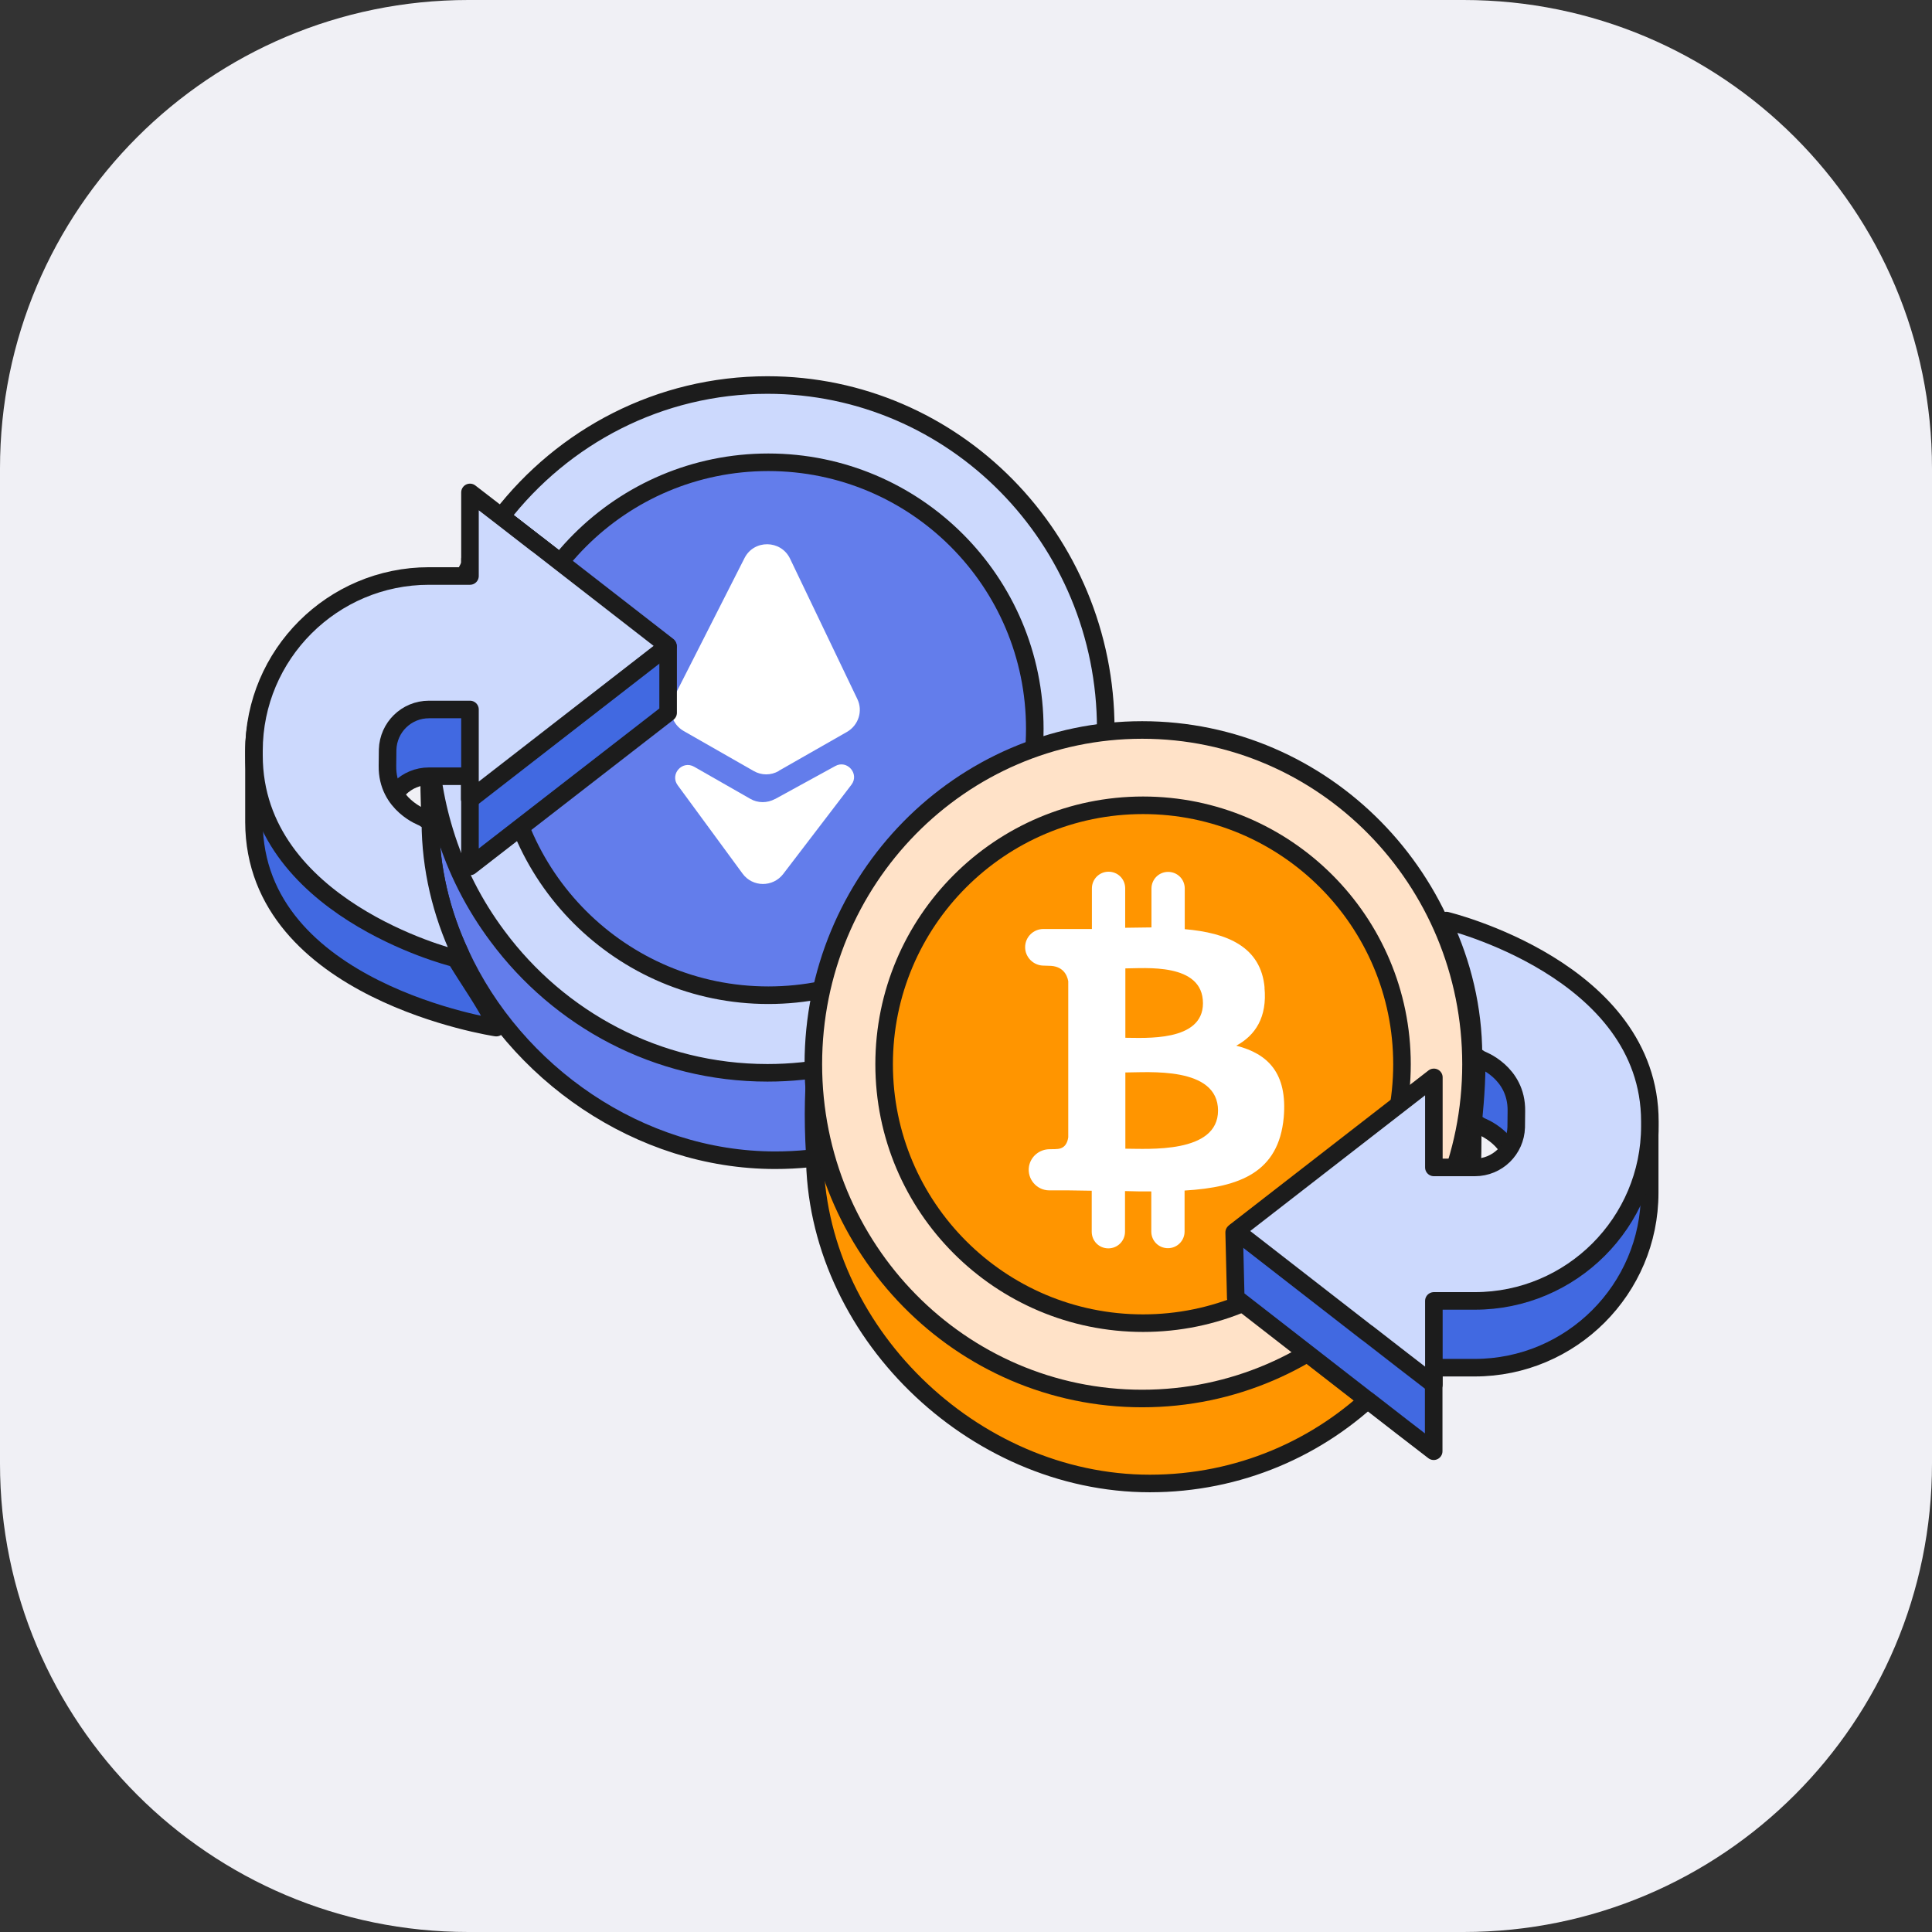
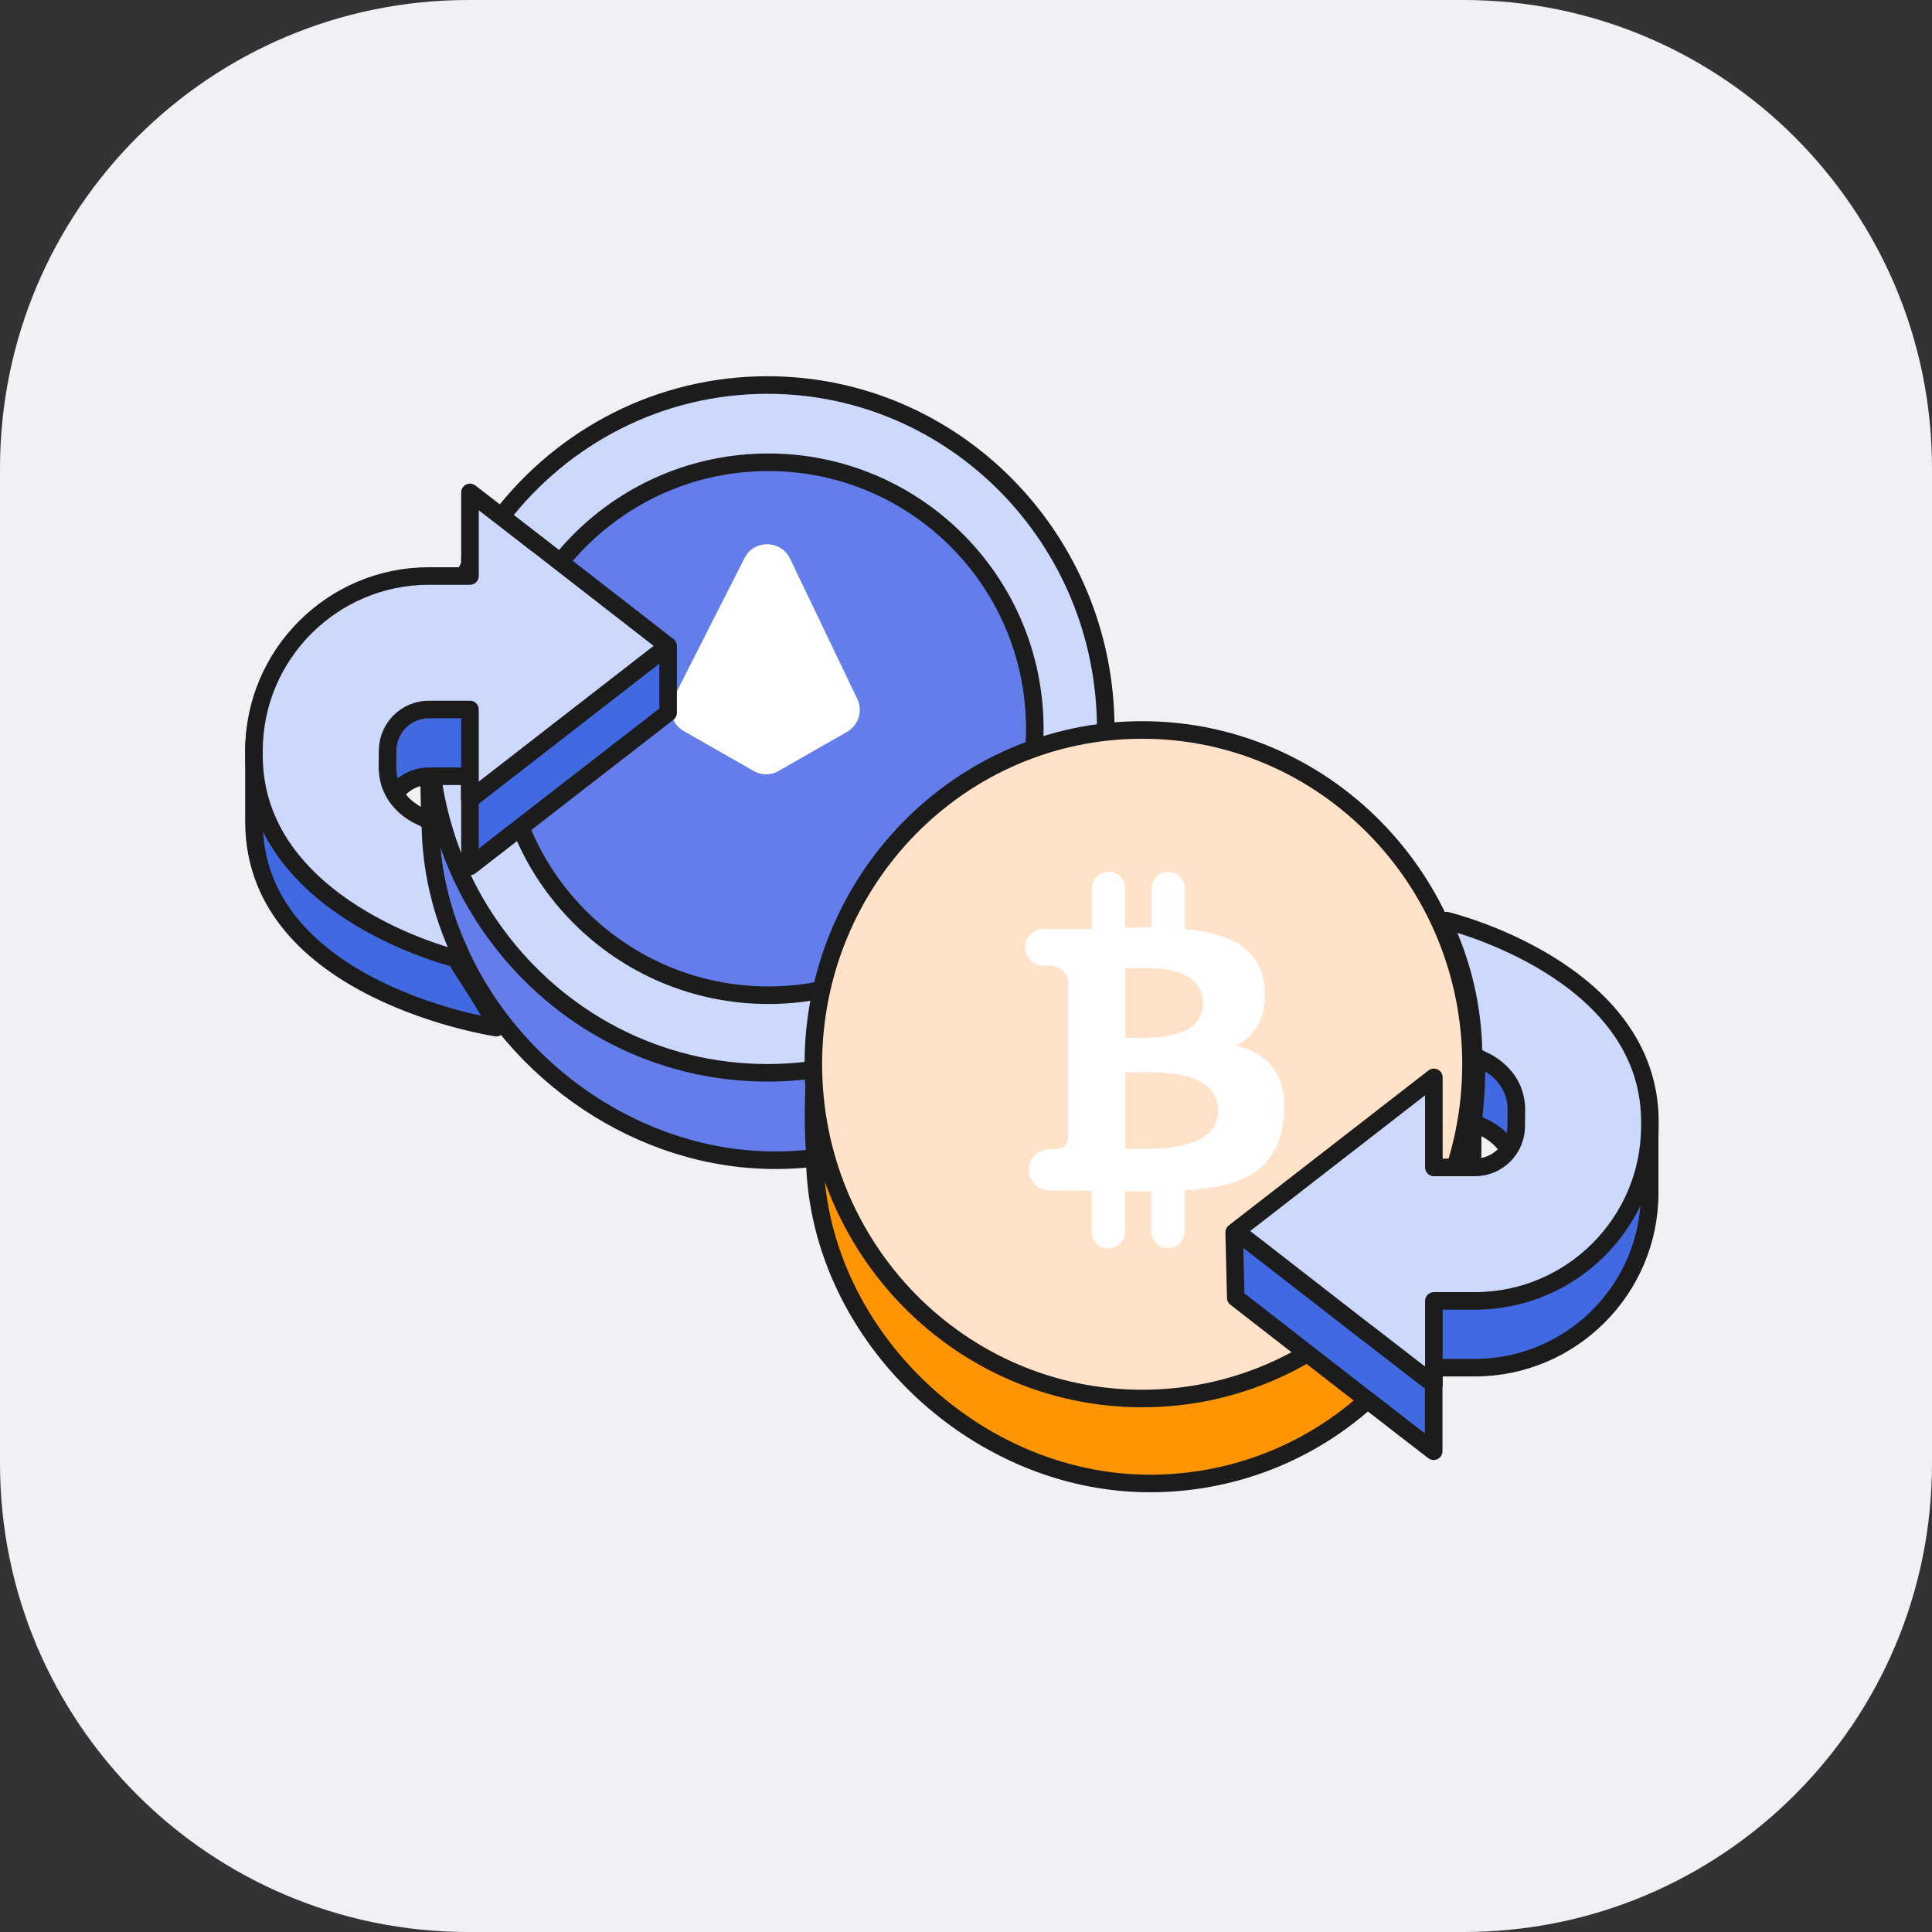
<svg xmlns="http://www.w3.org/2000/svg" width="66" height="66" viewBox="0 0 66 66" fill="none">
  <rect x="0" y="0" width="66" height="66" fill="#333333" stroke="none" />
  <path d="M0 16C0 7.163 7.163 0 16 0H50C58.837 0 66 7.163 66 16V50C66 58.837 58.837 66 50 66H16C7.163 66 0 58.837 0 50V16Z" fill="#F0F0F5" />
  <path d="M37.816 28.462C37.816 34.632 32.741 39.635 26.481 39.635C21.837 39.635 17.593 36.649 15.726 32.579C15.074 31.185 14.709 29.665 14.703 28.091V28.049C14.619 26.588 14.667 25.326 14.828 24.236H16.055V27.313L22.818 22.064L18.335 18.581C20.544 17.366 23.5 17.288 26.481 17.288C32.741 17.288 38.163 17.833 37.816 28.462Z" fill="#637DEB" stroke="#1C1C1C" stroke-width="0.6" stroke-linejoin="round" />
  <path d="M16.055 27.313V24.237H14.828C15.265 21.262 16.558 19.557 18.329 18.581H18.335L22.818 22.064L16.055 27.313Z" fill="#50C0FF" stroke="#1C1C1C" stroke-width="0.6" stroke-linejoin="round" />
  <path d="M37.774 24.901C37.774 31.388 32.597 36.649 26.217 36.649C22.447 36.649 19.101 34.818 16.995 31.981C16.199 30.916 15.582 29.713 15.187 28.414C14.846 27.301 14.661 26.122 14.661 24.901C14.661 24.68 14.667 24.458 14.685 24.237H16.055V27.313L22.818 22.064L17.126 17.647C19.239 14.912 22.525 13.153 26.217 13.153C32.597 13.153 37.774 18.413 37.774 24.901Z" fill="#CCD9FD" stroke="#1C1C1C" stroke-width="0.6" stroke-linejoin="round" />
  <path d="M16.055 27.313V24.237H14.685C14.768 22.603 15.187 21.065 15.864 19.676C15.923 19.551 15.989 19.425 16.055 19.299C16.366 18.719 16.725 18.168 17.126 17.648L22.818 22.064L16.055 27.313Z" fill="#CCD9FD" stroke="#1C1C1C" stroke-width="0.6" stroke-linejoin="round" />
  <path d="M26.247 33.998C31.274 33.998 35.35 29.922 35.35 24.895C35.35 19.868 31.274 15.792 26.247 15.792C21.22 15.792 17.144 19.868 17.144 24.895C17.144 29.922 21.22 33.998 26.247 33.998Z" fill="#637DEB" stroke="#1C1C1C" stroke-width="0.6" stroke-linejoin="round" />
  <path d="M26.606 26.337C26.337 26.493 26.014 26.493 25.744 26.337L23.357 24.973C22.956 24.745 22.806 24.243 23.015 23.83L25.433 19.066C25.756 18.425 26.678 18.438 26.989 19.084L29.287 23.878C29.485 24.285 29.329 24.775 28.934 25.003L26.606 26.331V26.337Z" fill="white" />
-   <path d="M26.474 27.295C26.211 27.439 25.888 27.439 25.631 27.289L23.715 26.194C23.308 25.96 22.872 26.451 23.153 26.828L25.367 29.844C25.708 30.311 26.402 30.317 26.756 29.856L29.084 26.81C29.371 26.439 28.94 25.942 28.533 26.17L26.48 27.295H26.474Z" fill="white" />
  <path d="M50.294 39.821C50.294 45.818 45.362 50.678 39.282 50.678C33.201 50.678 27.833 45.417 27.833 39.42C27.24 29.306 33.201 28.965 39.282 28.965C45.362 28.965 50.629 29.491 50.294 39.821Z" fill="#FF9500" stroke="#1C1C1C" stroke-width="0.6" stroke-miterlimit="10" />
  <path d="M39.019 47.775C45.225 47.775 50.252 42.664 50.252 36.356C50.252 30.048 45.225 24.937 39.019 24.937C32.812 24.937 27.785 30.048 27.785 36.356C27.785 42.664 32.812 47.775 39.019 47.775Z" fill="#FFE2C8" stroke="#1C1C1C" stroke-width="0.6" stroke-miterlimit="10" />
-   <path d="M39.049 45.201C43.932 45.201 47.894 41.239 47.894 36.356C47.894 31.472 43.932 27.51 39.049 27.51C34.165 27.51 30.203 31.472 30.203 36.356C30.203 41.239 34.165 45.201 39.049 45.201Z" fill="#FF9500" stroke="#1C1C1C" stroke-width="0.6" stroke-miterlimit="10" />
  <path d="M43.196 33.729C43.297 34.752 42.879 35.375 42.232 35.722C43.315 35.997 43.986 36.661 43.854 38.175C43.681 40.043 42.364 40.557 40.467 40.671V42.072C40.467 42.383 40.215 42.64 39.898 42.64C39.581 42.64 39.33 42.389 39.33 42.072V40.701C39.042 40.701 38.737 40.701 38.432 40.689V42.078C38.432 42.389 38.181 42.646 37.863 42.646C37.546 42.646 37.295 42.395 37.295 42.078V40.677C37.031 40.677 36.768 40.665 36.493 40.665H35.846C35.416 40.665 35.08 40.276 35.152 39.845C35.212 39.504 35.511 39.259 35.858 39.259C36.08 39.259 36.074 39.253 36.074 39.253C36.391 39.253 36.469 39.019 36.493 38.852V35.752V33.519C36.451 33.286 36.295 32.993 35.834 32.993C35.834 32.993 35.834 32.993 35.655 32.987C35.308 32.987 35.02 32.705 35.02 32.358C35.02 32.011 35.302 31.736 35.643 31.736H37.301V30.347C37.301 30.036 37.552 29.779 37.869 29.779C38.187 29.779 38.438 30.03 38.438 30.347V31.694C38.743 31.694 39.03 31.682 39.336 31.682V30.353C39.336 30.042 39.587 29.785 39.904 29.785C40.221 29.785 40.473 30.036 40.473 30.353V31.742C41.921 31.867 43.082 32.34 43.202 33.753L43.196 33.729ZM41.61 37.942C41.61 36.416 39.21 36.637 38.444 36.637V39.241C39.21 39.241 41.61 39.42 41.61 37.936V37.942ZM41.095 34.273C41.095 32.873 39.09 33.082 38.444 33.082V35.452C39.09 35.452 41.095 35.602 41.095 34.273Z" fill="white" />
  <path d="M16.055 29.593V26.517H14.655C13.883 26.517 13.266 27.127 13.242 27.887C13.242 27.893 13.242 28.001 13.236 28.444C13.218 29.772 14.457 30.209 14.457 30.209L14.702 30.371C14.708 31.945 16.259 33.579 16.911 34.973L16.953 35.105C16.953 35.105 8.694 33.878 8.676 28.085V25.685C8.676 22.393 11.357 21.956 14.655 21.956H16.055V19.102L17.126 19.927L19.029 20.412L22.824 22.1V24.35L16.055 29.599V29.593Z" fill="#4169E1" stroke="#1C1C1C" stroke-width="0.6" stroke-linejoin="round" />
  <path d="M42.161 42.102L48.977 42.161H50.378C51.15 42.161 51.766 41.551 51.79 40.791C51.79 40.785 51.79 40.677 51.796 40.234C51.814 38.906 50.575 38.469 50.575 38.469L50.33 38.307C50.491 36.655 50.581 34.848 49.929 33.453L50.138 32.855C50.138 32.855 56.356 33.459 56.356 38.654V40.749C56.356 44.041 53.675 46.722 50.378 46.722H48.977V49.576L47.906 48.751L46.703 47.817H46.697L42.215 44.334L42.161 42.102Z" fill="#4169E1" stroke="#1C1C1C" stroke-width="0.6" stroke-linejoin="round" />
  <path d="M16.055 27.313V24.237H14.655C13.883 24.237 13.266 24.847 13.242 25.607C13.242 25.613 13.242 25.721 13.236 26.164C13.218 27.493 14.457 27.93 14.457 27.93L14.702 28.091C14.708 29.665 15.073 31.185 15.726 32.58L15.45 32.711C15.45 32.711 8.676 31 8.676 25.805V25.649C8.676 22.358 11.357 19.677 14.655 19.677H16.055V16.822L17.126 17.648L18.329 18.581H18.335L22.818 22.064L16.055 27.313Z" fill="#CCD9FD" stroke="#1C1C1C" stroke-width="0.6" stroke-linejoin="round" />
-   <path d="M48.983 36.805V39.881H50.383C51.156 39.881 51.772 39.27 51.796 38.51C51.796 38.504 51.796 38.397 51.802 37.954C51.82 36.625 50.581 36.188 50.581 36.188L50.336 36.027C50.33 34.453 49.965 32.932 49.312 31.538L49.408 31.448C49.408 31.448 56.362 33.118 56.362 38.313V38.468C56.362 41.76 53.681 44.441 50.383 44.441H48.983V47.296L47.912 46.47L46.709 45.536H46.703L42.22 42.053L48.983 36.805Z" fill="#CCD9FD" stroke="#1C1C1C" stroke-width="0.6" stroke-linejoin="round" />
+   <path d="M48.983 36.805V39.881H50.383C51.156 39.881 51.772 39.27 51.796 38.51C51.796 38.504 51.796 38.397 51.802 37.954C51.82 36.625 50.581 36.188 50.581 36.188L50.336 36.027C50.33 34.453 49.965 32.932 49.312 31.538L49.408 31.448C49.408 31.448 56.362 33.118 56.362 38.313V38.468C56.362 41.76 53.681 44.441 50.383 44.441H48.983V47.296L46.709 45.536H46.703L42.22 42.053L48.983 36.805Z" fill="#CCD9FD" stroke="#1C1C1C" stroke-width="0.6" stroke-linejoin="round" />
</svg>